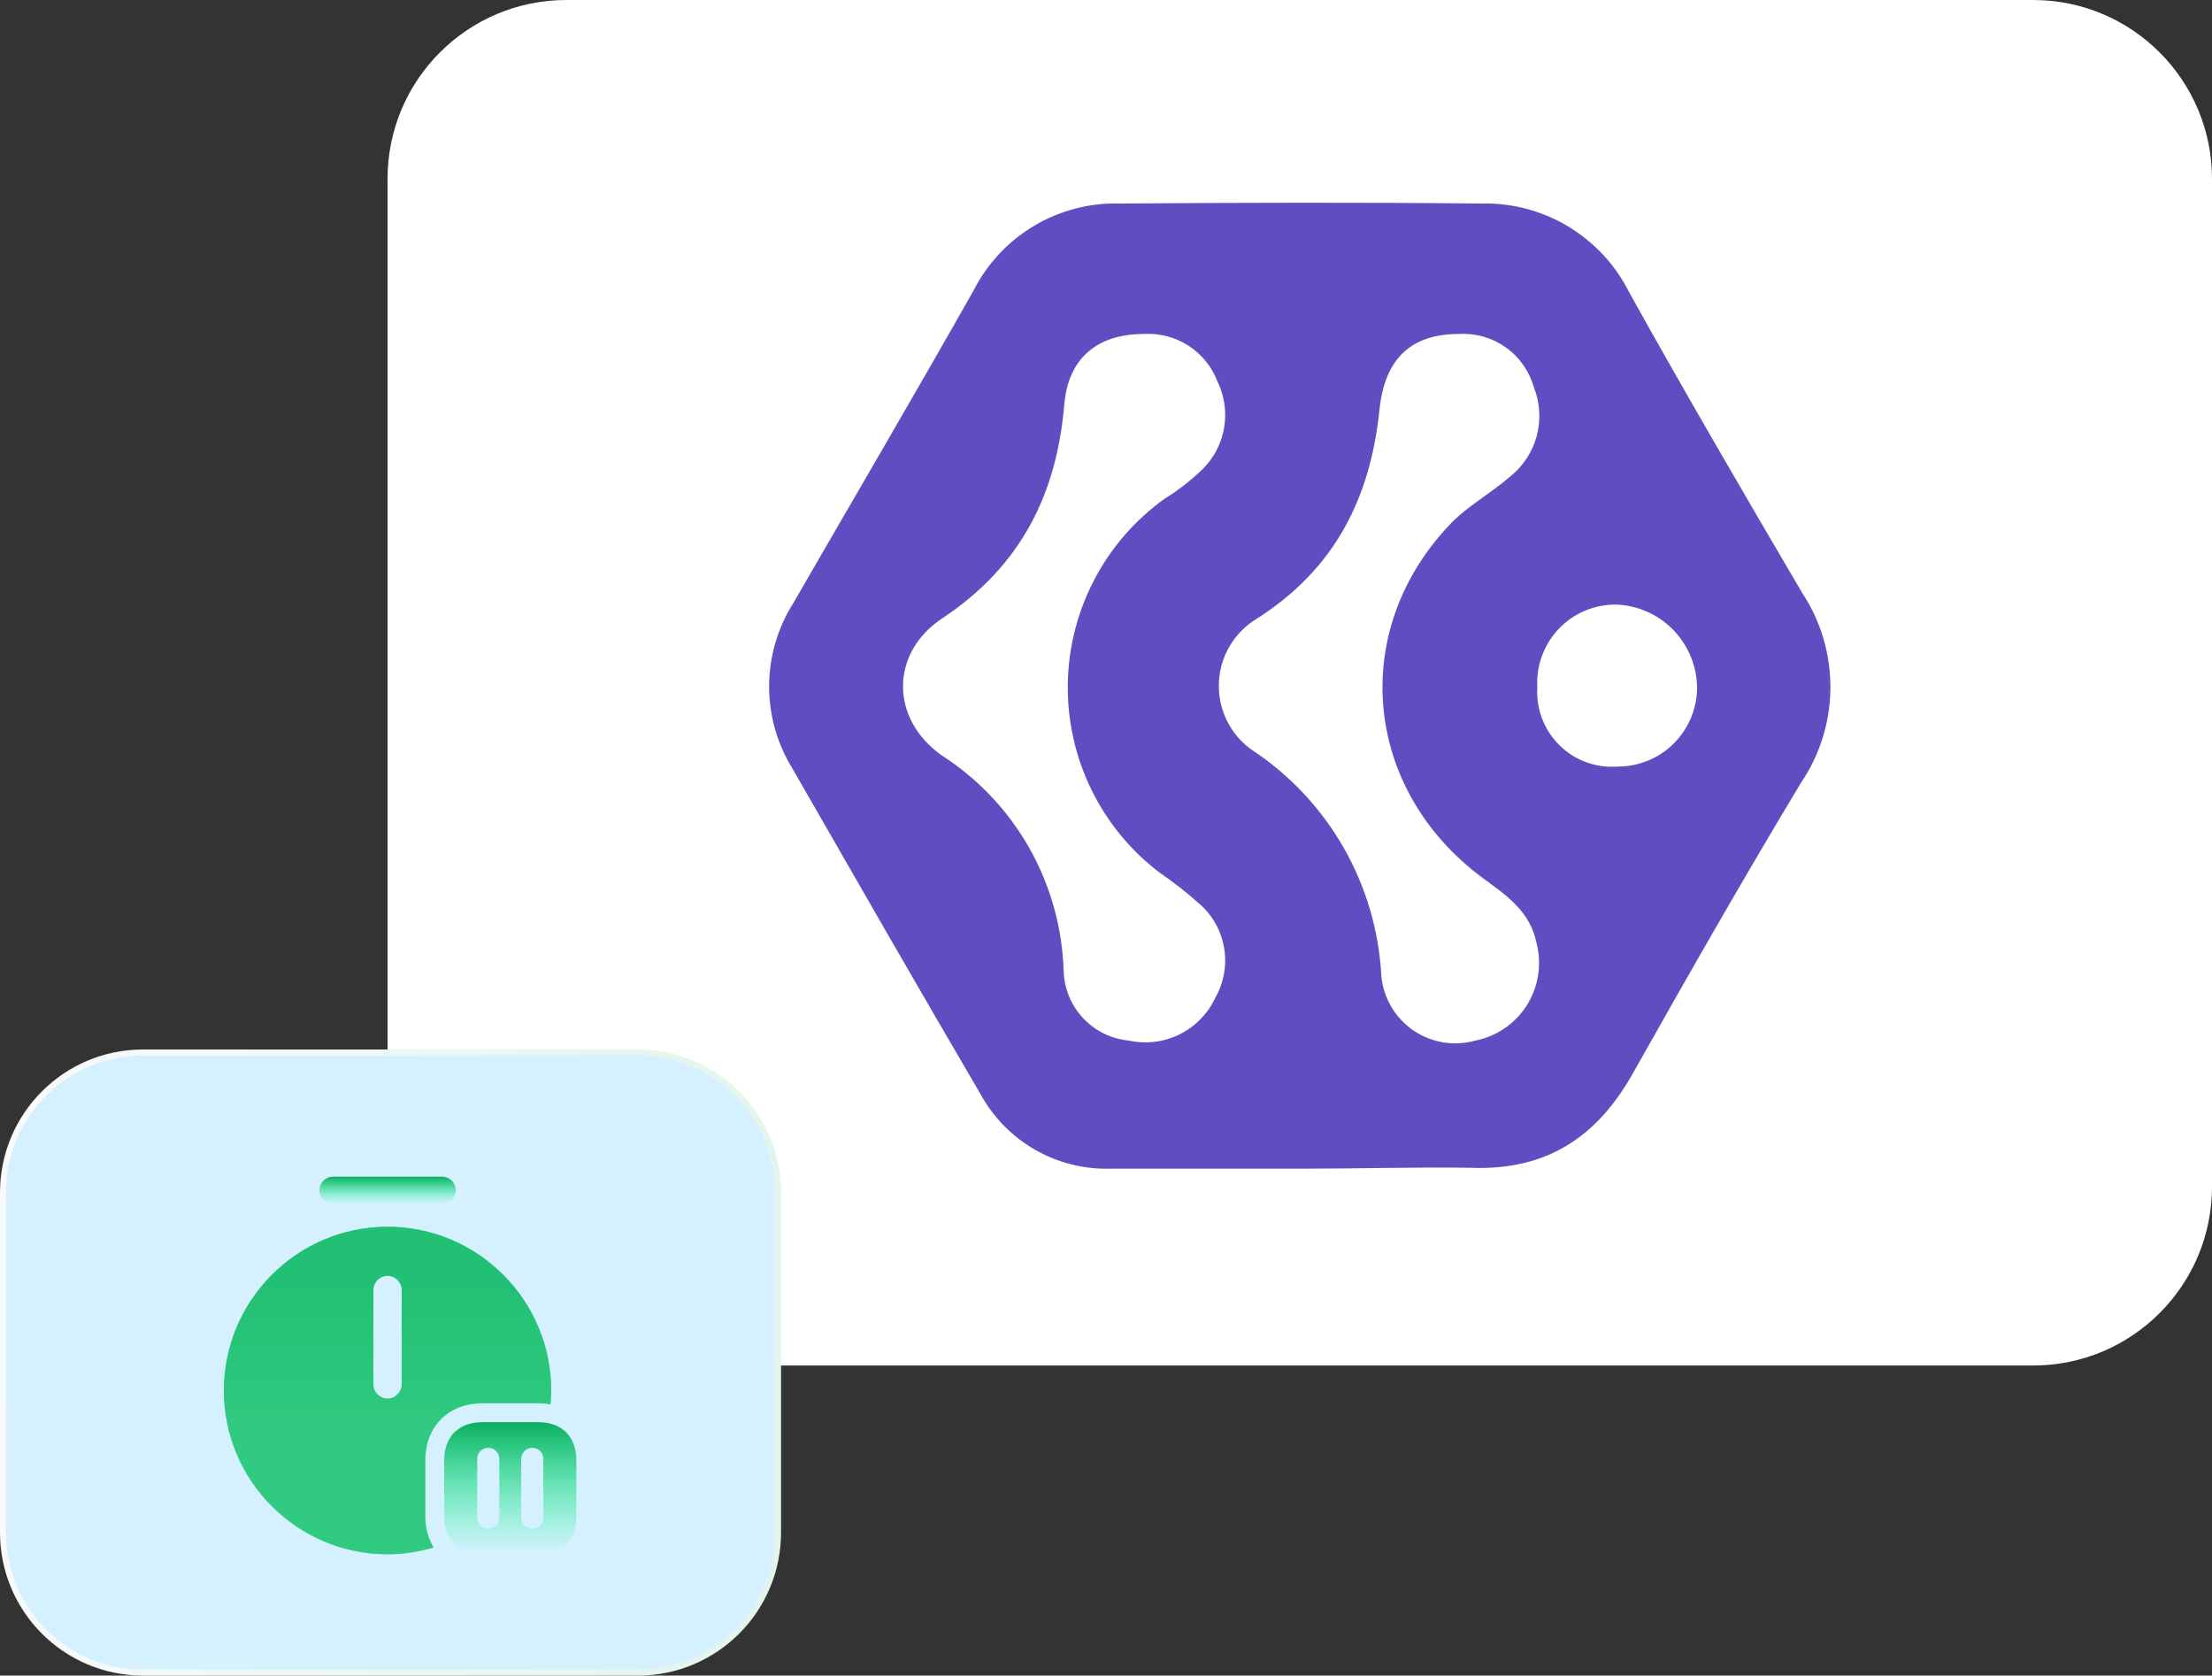
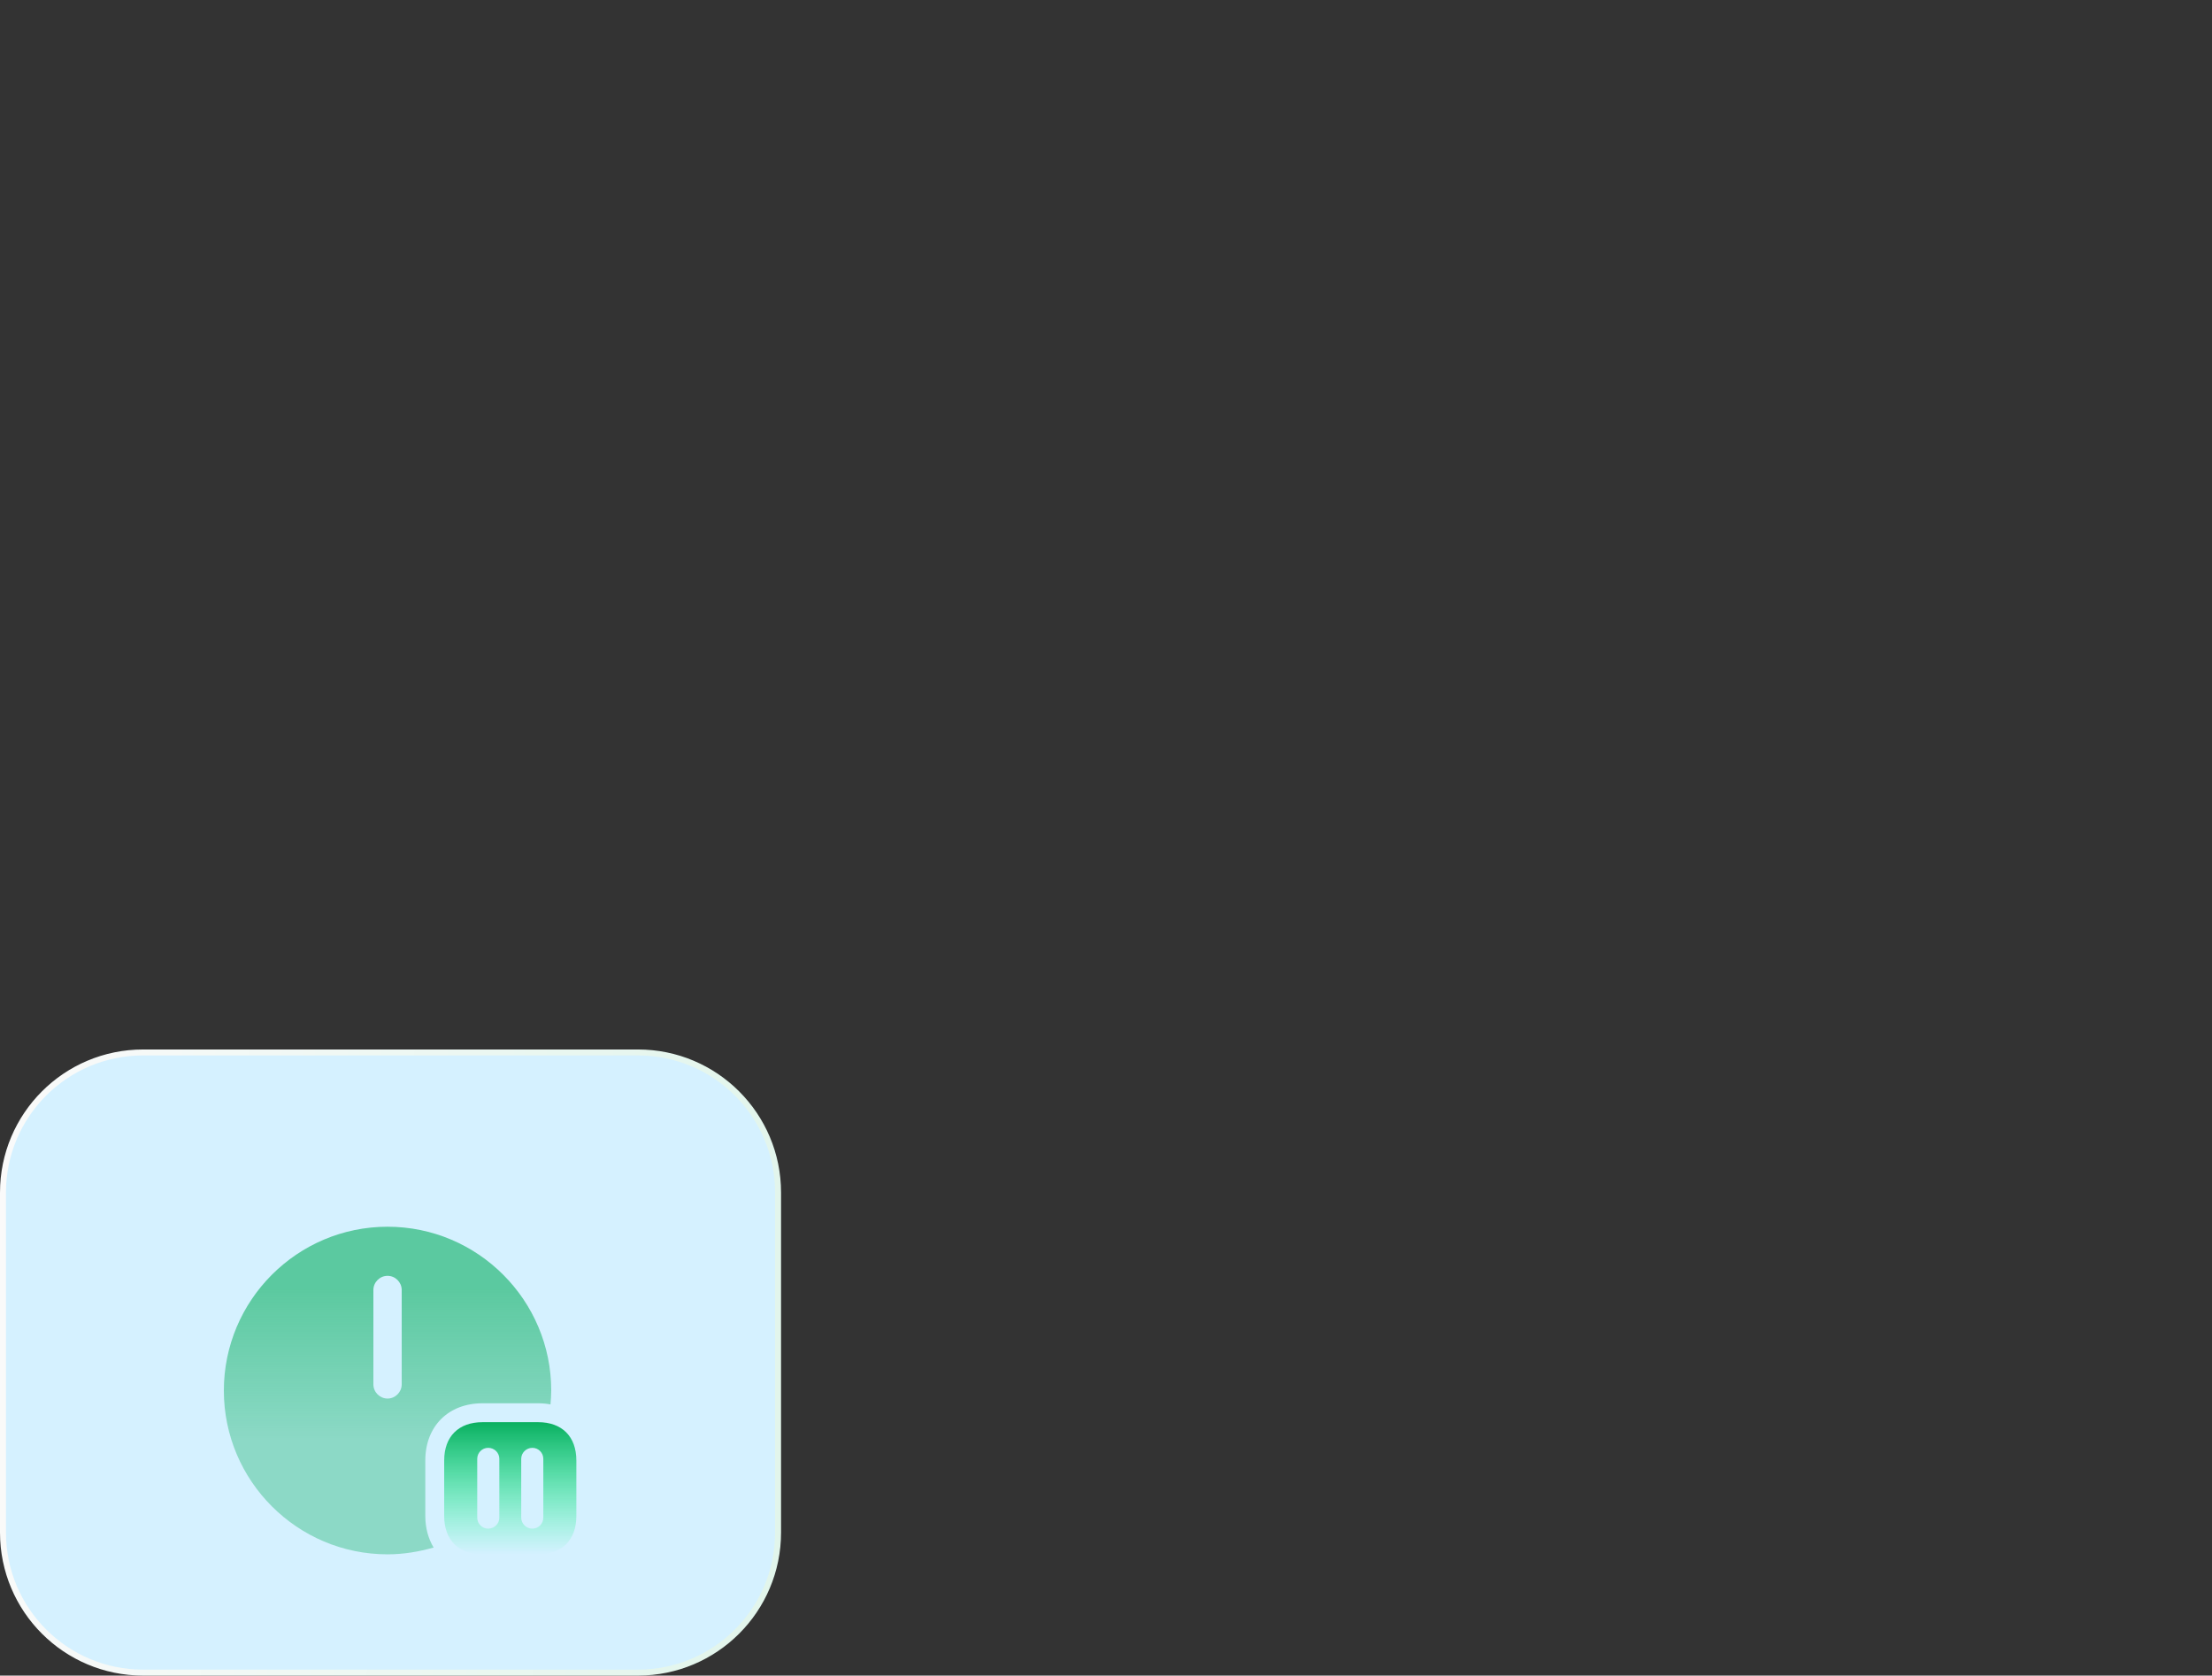
<svg xmlns="http://www.w3.org/2000/svg" width="371" height="281" viewBox="0 0 371 281" fill="none">
  <rect x="0" y="0" width="371" height="281" fill="#333333" stroke="none" />
-   <path d="M65 30C65 13.431 78.431 0 95 0H341C357.569 0 371 13.431 371 30V199C371 215.569 357.569 229 341 229H95C78.431 229 65 215.569 65 199V30Z" fill="white" />
-   <path d="M218.681 195.988C207.877 195.988 197.102 195.988 186.328 195.988C181.867 196.131 177.454 195.03 173.582 192.806C169.71 190.582 166.531 187.324 164.401 183.394C153.771 165.259 143.315 147.007 132.83 128.755C130.286 124.59 128.96 119.793 129.001 114.91C129.042 110.027 130.449 105.254 133.061 101.131C143.112 83.721 153.337 66.311 163.33 48.64C165.626 44.16 169.139 40.421 173.464 37.854C177.789 35.287 182.75 33.996 187.776 34.132C208.051 33.986 228.153 33.928 248.312 34.132C253.463 33.978 258.55 35.304 262.974 37.951C267.398 40.599 270.974 44.459 273.28 49.075C282.693 65.992 292.455 82.735 302.245 99.39C305.38 104.129 307.036 109.696 306.999 115.381C306.963 121.066 305.237 126.611 302.042 131.309C292.339 147.413 283.012 163.779 273.772 180.173C267.748 190.794 259.29 196.307 246.748 195.842C237.479 195.697 228.066 195.988 218.681 195.988ZM191.802 56.01C184.213 56.01 179.173 59.927 178.507 67.82C177.204 83.083 171.092 95.067 157.971 103.743C149.282 109.546 149.282 120.573 157.971 126.695C164.035 130.595 169.062 135.913 172.62 142.191C176.177 148.469 178.158 155.519 178.391 162.734C178.457 165.706 179.613 168.549 181.637 170.722C183.662 172.895 186.414 174.245 189.369 174.515C192.243 175.137 195.243 174.761 197.875 173.448C200.508 172.135 202.615 169.963 203.851 167.29C205.307 164.72 205.815 161.719 205.286 158.812C204.756 155.905 203.223 153.277 200.955 151.389C198.922 149.578 196.774 147.901 194.525 146.369C189.661 142.687 185.73 137.911 183.049 132.426C180.368 126.942 179.012 120.902 179.091 114.796C179.17 108.69 180.681 102.687 183.503 97.274C186.325 91.861 190.378 87.189 195.336 83.634C197.678 82.185 199.854 80.483 201.824 78.556C203.669 76.681 204.89 74.281 205.321 71.684C205.751 69.087 205.369 66.419 204.228 64.048C203.29 61.551 201.576 59.422 199.339 57.975C197.102 56.528 194.459 55.839 191.802 56.01ZM244.692 56.01C236.871 56.01 232.266 59.927 231.368 68.719C229.833 83.634 223.808 95.473 210.774 103.772C208.916 104.892 207.365 106.456 206.258 108.324C205.152 110.192 204.525 112.306 204.433 114.476C204.341 116.646 204.787 118.806 205.732 120.761C206.677 122.716 208.091 124.406 209.847 125.68C216.228 129.856 221.532 135.484 225.327 142.105C229.123 148.727 231.302 156.153 231.686 163.779C231.873 165.585 232.451 167.328 233.379 168.887C234.307 170.446 235.564 171.783 237.062 172.806C238.559 173.828 240.262 174.511 242.05 174.806C243.838 175.101 245.669 175.002 247.414 174.515C249.183 174.172 250.863 173.47 252.352 172.453C253.841 171.436 255.106 170.126 256.072 168.602C257.037 167.078 257.682 165.373 257.966 163.59C258.251 161.808 258.169 159.986 257.726 158.237C256.654 152.723 252.512 150.083 248.486 147.094C228.761 132.325 226.212 106.093 242.925 88.219C245.821 85.027 249.934 82.851 253.236 79.949C255.434 78.219 257.013 75.823 257.739 73.119C258.465 70.415 258.298 67.548 257.262 64.947C256.5 62.244 254.838 59.883 252.551 58.257C250.264 56.631 247.491 55.838 244.692 56.01ZM284.634 115.495C284.638 111.863 283.243 108.369 280.739 105.742C278.235 103.115 274.816 101.557 271.194 101.393C269.393 101.354 267.604 101.688 265.937 102.375C264.271 103.061 262.764 104.084 261.511 105.381C260.257 106.677 259.285 108.219 258.653 109.909C258.022 111.6 257.746 113.402 257.842 115.205C257.723 117.006 257.994 118.811 258.635 120.498C259.276 122.185 260.272 123.714 261.555 124.98C262.839 126.247 264.38 127.221 266.073 127.838C267.766 128.454 269.572 128.698 271.368 128.552C274.847 128.553 278.186 127.185 280.668 124.742C283.149 122.3 284.573 118.979 284.634 115.495Z" fill="#5E4EC2" />
  <path d="M24 176.5H107C119.979 176.5 130.5 187.021 130.5 200V257C130.5 269.979 119.979 280.5 107 280.5H24C11.021 280.5 0.5 269.979 0.5 257V200C0.5 187.021 11.021 176.5 24 176.5Z" fill="#D5F1FF" stroke="url(#paint0_linear_6_1344)" />
-   <path d="M74.152 201.925H55.848C54.582 201.925 53.568 200.911 53.568 199.645C53.568 198.378 54.582 197.333 55.848 197.333H74.152C75.418 197.333 76.432 198.346 76.432 199.613C76.432 200.88 75.418 201.925 74.152 201.925Z" fill="url(#paint1_linear_6_1344)" />
-   <path d="M71.333 254.238V244.928C71.333 239.196 75.197 235.333 80.928 235.333H90.238C90.967 235.333 91.663 235.396 92.328 235.523C92.392 234.763 92.455 234.003 92.455 233.211C92.455 218.043 80.137 205.725 65 205.725C49.863 205.725 37.545 218.043 37.545 233.211C37.545 248.348 49.863 260.666 65 260.666C67.692 260.666 70.257 260.223 72.727 259.526C71.84 258.038 71.333 256.265 71.333 254.238ZM67.375 232.166C67.375 233.465 66.298 234.541 65 234.541C63.702 234.541 62.625 233.465 62.625 232.166V216.333C62.625 215.035 63.702 213.958 65 213.958C66.298 213.958 67.375 215.035 67.375 216.333V232.166Z" fill="url(#paint2_linear_6_1344)" />
  <path d="M71.333 254.238V244.928C71.333 239.196 75.197 235.333 80.928 235.333H90.238C90.967 235.333 91.663 235.396 92.328 235.523C92.392 234.763 92.455 234.003 92.455 233.211C92.455 218.043 80.137 205.725 65 205.725C49.863 205.725 37.545 218.043 37.545 233.211C37.545 248.348 49.863 260.666 65 260.666C67.692 260.666 70.257 260.223 72.727 259.526C71.84 258.038 71.333 256.265 71.333 254.238ZM67.375 232.166C67.375 233.465 66.298 234.541 65 234.541C63.702 234.541 62.625 233.465 62.625 232.166V216.333C62.625 215.035 63.702 213.958 65 213.958C66.298 213.958 67.375 215.035 67.375 216.333V232.166Z" fill="url(#paint3_linear_6_1344)" fill-opacity="0.6" />
  <path d="M90.238 238.5H80.96C76.907 238.5 74.5 240.907 74.5 244.928V254.238C74.5 258.26 76.907 260.667 80.96 260.667H90.238C94.26 260.667 96.667 258.26 96.667 254.238V244.928C96.667 240.907 94.26 238.5 90.238 238.5ZM83.747 254.523C83.747 255.537 82.923 256.36 81.878 256.36C80.865 256.36 80.042 255.537 80.042 254.523V244.643C80.042 243.63 80.865 242.807 81.878 242.807C82.923 242.807 83.747 243.63 83.747 244.643V254.523ZM91.125 254.523C91.125 255.537 90.302 256.36 89.288 256.36C88.275 256.36 87.42 255.537 87.42 254.523V244.643C87.42 243.63 88.275 242.807 89.288 242.807C90.302 242.807 91.125 243.63 91.125 244.643V254.523Z" fill="url(#paint4_linear_6_1344)" />
  <defs>
    <linearGradient id="paint0_linear_6_1344" x1="0" y1="176" x2="138.268" y2="186.651" gradientUnits="userSpaceOnUse">
      <stop stop-color="#FAFAFA" />
      <stop offset="1" stop-color="#E1F5EB" />
    </linearGradient>
    <linearGradient id="paint1_linear_6_1344" x1="65" y1="197.333" x2="65" y2="201.925" gradientUnits="userSpaceOnUse">
      <stop stop-color="#0AAF60" />
      <stop offset="1" stop-color="#07FF89" stop-opacity="0" />
    </linearGradient>
    <linearGradient id="paint2_linear_6_1344" x1="65" y1="205.725" x2="65" y2="260.666" gradientUnits="userSpaceOnUse">
      <stop offset="1" stop-color="#47DA93" />
      <stop offset="1" stop-color="#4D4C78" stop-opacity="0" />
    </linearGradient>
    <linearGradient id="paint3_linear_6_1344" x1="65" y1="205.725" x2="65" y2="241.5" gradientUnits="userSpaceOnUse">
      <stop offset="0.292" stop-color="#0AAF60" />
      <stop offset="1" stop-color="#0AAF60" stop-opacity="0.6" />
    </linearGradient>
    <linearGradient id="paint4_linear_6_1344" x1="85.583" y1="238.5" x2="85.583" y2="260.667" gradientUnits="userSpaceOnUse">
      <stop stop-color="#0AAF60" />
      <stop offset="1" stop-color="#07FF89" stop-opacity="0" />
    </linearGradient>
  </defs>
</svg>